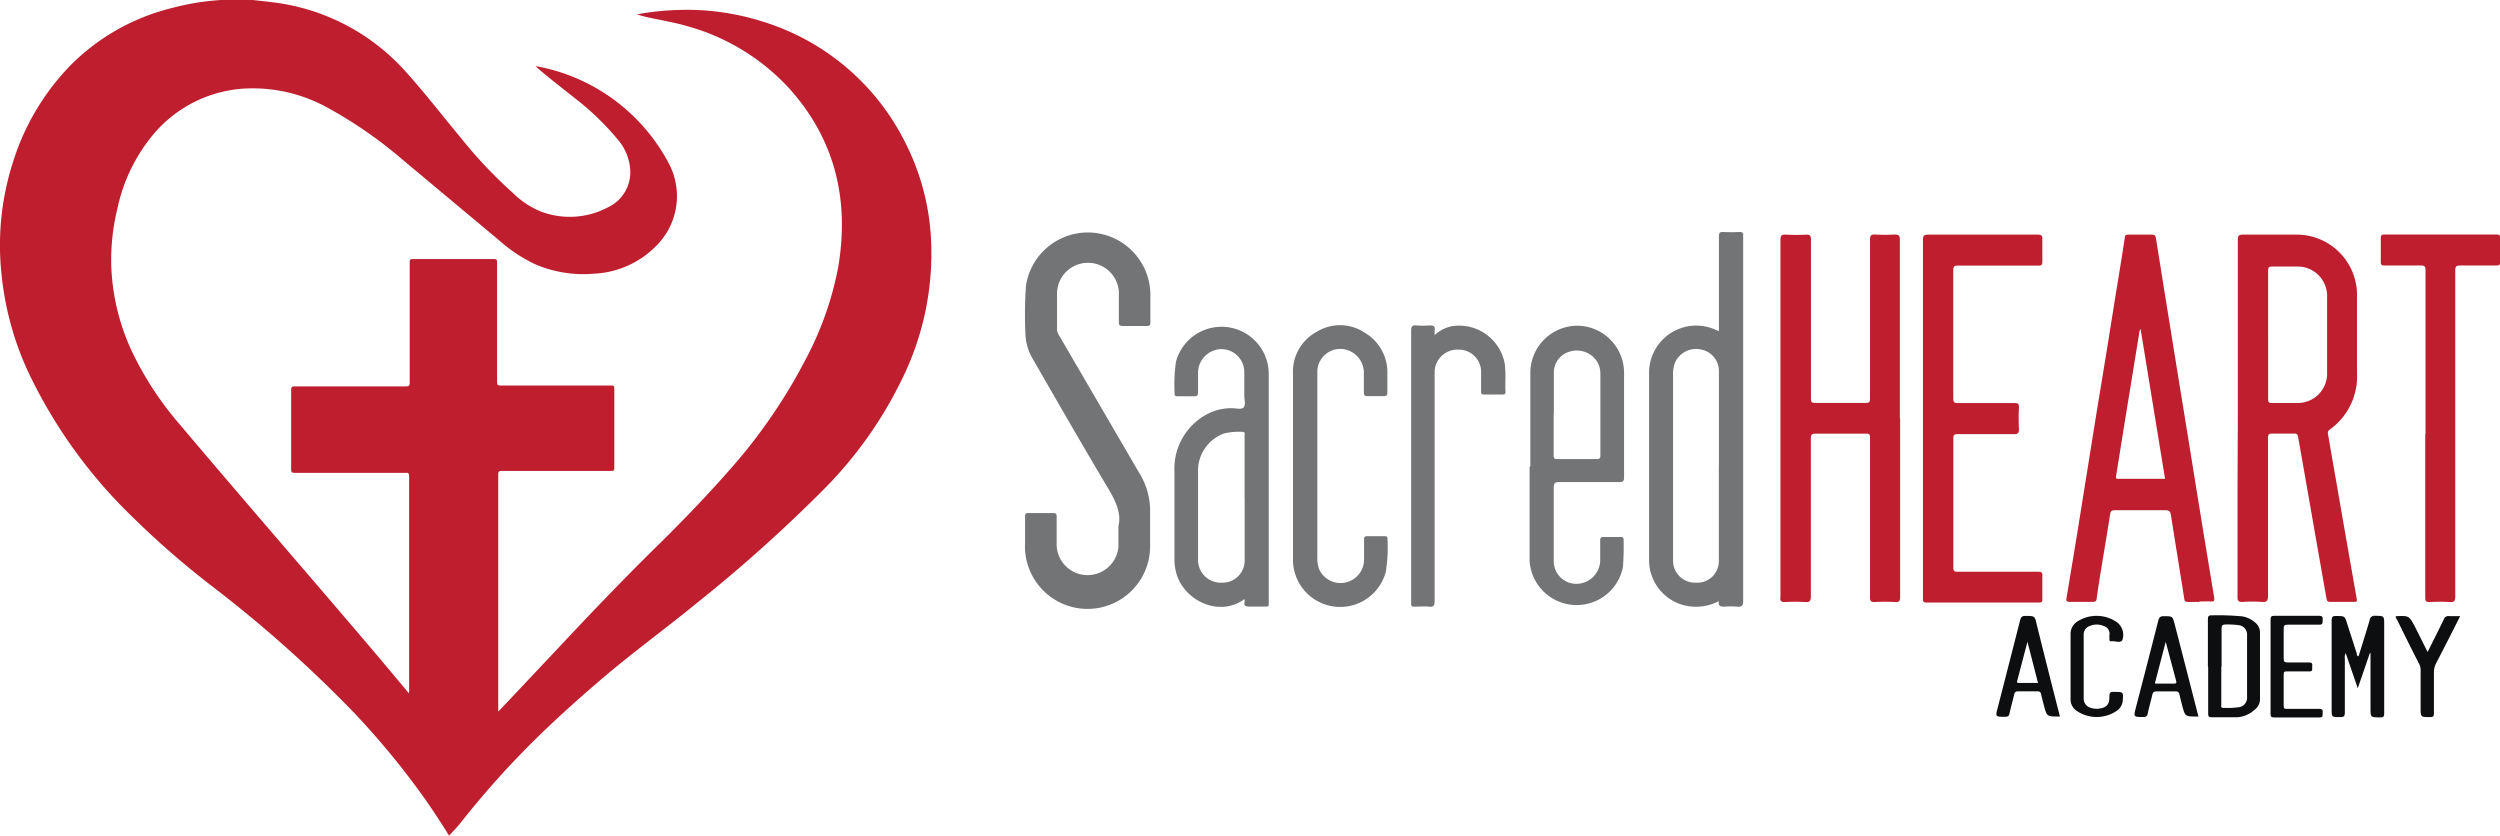
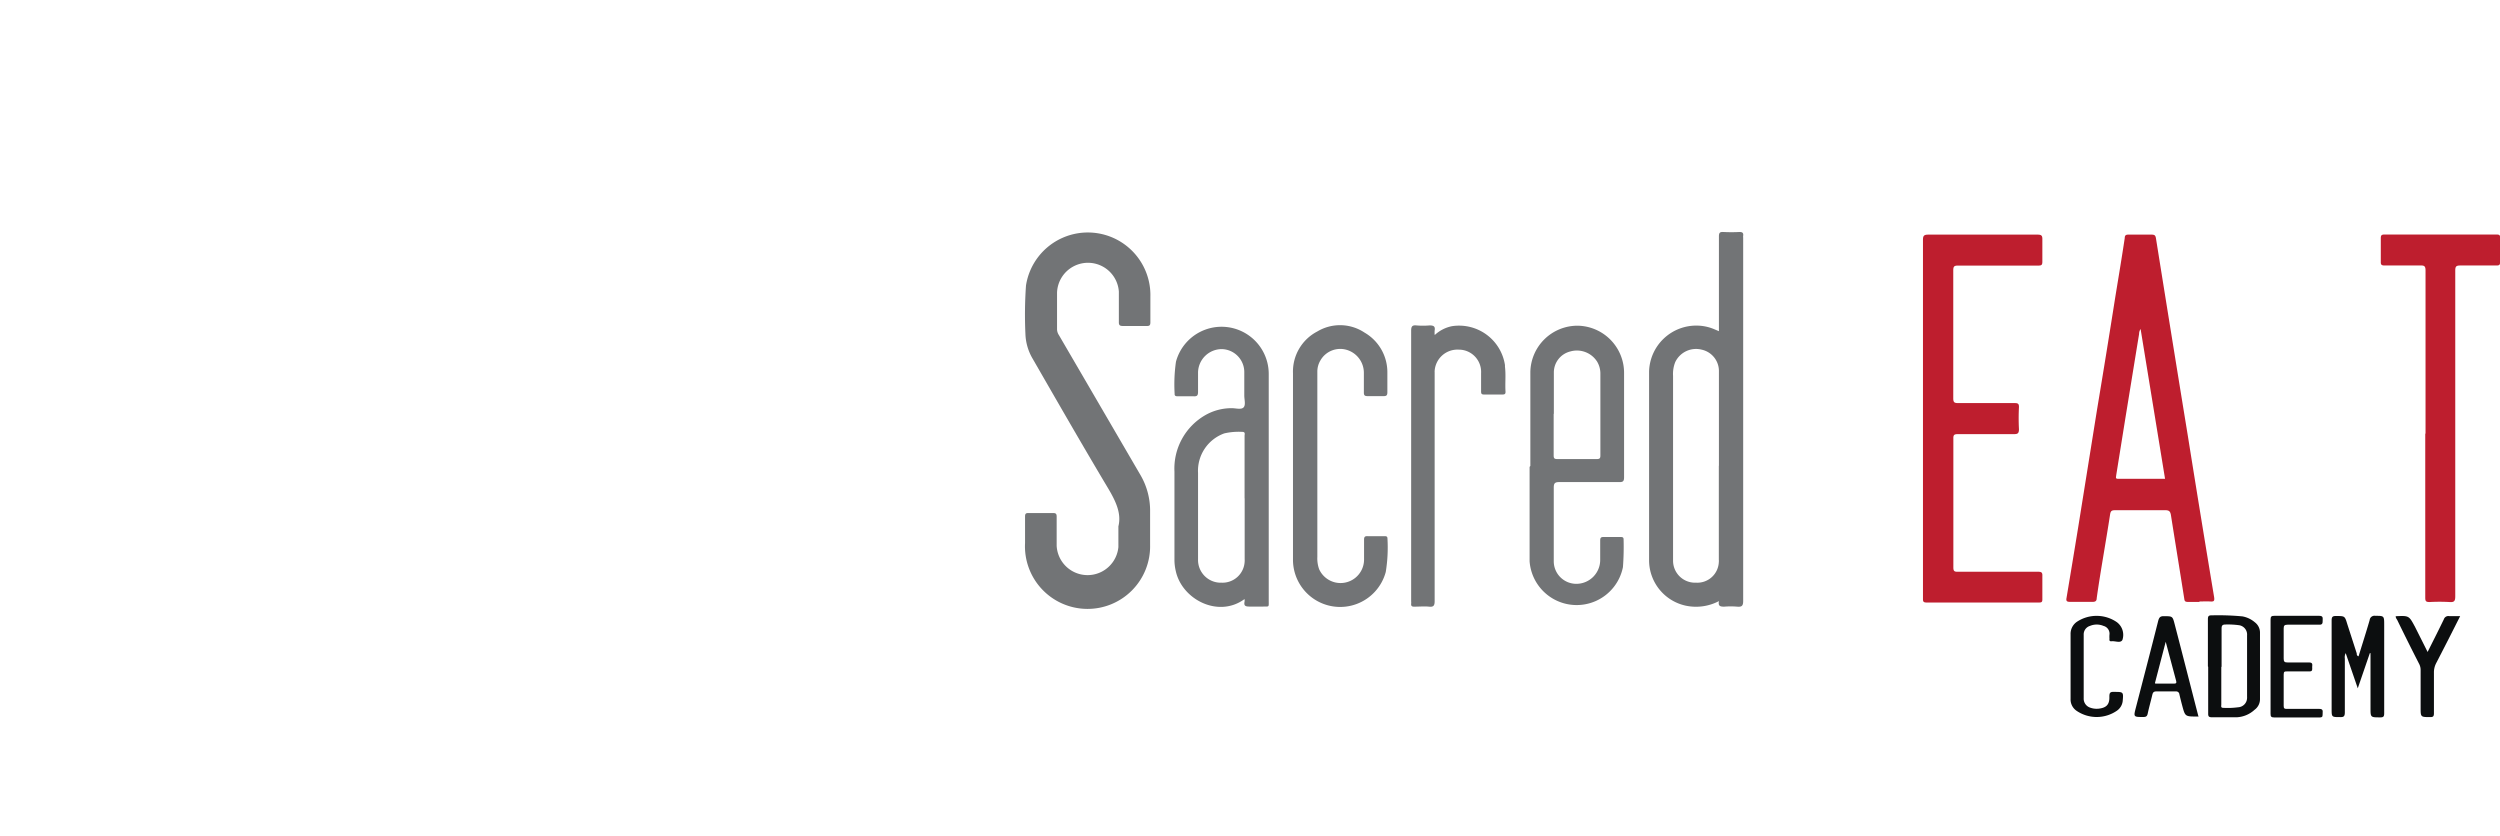
<svg xmlns="http://www.w3.org/2000/svg" viewBox="0 0 264.89 88.54">
  <defs>
    <style>.cls-1{fill:#be1e2e;}.cls-2{fill:#727476;}.cls-3{fill:#0c0e0f;}</style>
  </defs>
  <g id="Layer_2" data-name="Layer 2">
    <g id="Layer_1-2" data-name="Layer 1">
      <g id="Group_4" data-name="Group 4">
-         <path id="Path_739" data-name="Path 739" class="cls-1" d="M26.78,0c.58.07,1.16.12,1.74.2A22.48,22.48,0,0,1,42.71,7.29c2.11,2.3,4,4.77,6,7.17a48.66,48.66,0,0,0,5.65,6,9,9,0,0,0,3.07,2,8.64,8.64,0,0,0,7-.5,4.1,4.1,0,0,0,2.35-3.91,5.5,5.5,0,0,0-1.34-3.29A29.07,29.07,0,0,0,61,10.47c-1.27-1-2.55-2-3.82-3.06L56.74,7A19.92,19.92,0,0,1,70.92,17.42,7.41,7.41,0,0,1,69.58,26a9.86,9.86,0,0,1-6.67,3,12.91,12.91,0,0,1-6.2-1,16,16,0,0,1-3.83-2.54l-10.2-8.52a46.27,46.27,0,0,0-7.9-5.49,16.42,16.42,0,0,0-8.57-2.08,13.64,13.64,0,0,0-9.87,4.76,18.06,18.06,0,0,0-3.89,7.93,22.82,22.82,0,0,0-.66,6.16A23.29,23.29,0,0,0,14,37.28,34.47,34.47,0,0,0,19.07,45C25.82,53,32.71,60.91,39.5,68.9c1.24,1.46,2.47,2.94,3.7,4.41a.76.76,0,0,1,.06.16.57.57,0,0,0,.09-.4V50.47c0-.29-.05-.38-.35-.37H31.21c-.31,0-.36-.09-.36-.37q0-4.2,0-8.4c0-.3.07-.39.38-.39H43c.32,0,.41-.07.41-.4,0-2.44,0-4.88,0-7.33,0-1.82,0-3.63,0-5.45,0-.26.08-.31.32-.31q4.31,0,8.61,0c.26,0,.33.07.33.33,0,4.23,0,8.46,0,12.69,0,.31.08.38.38.38H64.72c.28,0,.37,0,.37.35q0,4.18,0,8.37c0,.26-.06.33-.32.33H53.18c-.29,0-.39.05-.39.37q0,12.38,0,24.75c0,.11,0,.21,0,.38l1.71-1.8,6.54-6.95c2.94-3.11,5.92-6.19,9-9.2,2.55-2.52,5-5.08,7.39-7.8a57.57,57.57,0,0,0,8-11.7,34.31,34.31,0,0,0,3.39-9.68c1.19-7.12-.34-13.52-5.24-18.95A23,23,0,0,0,72.74,2.75c-1.37-.4-2.79-.62-4.17-.93-.37-.08-.73-.19-1.09-.3a29.19,29.19,0,0,1,4.27-.46,26.56,26.56,0,0,1,9.07,1.23A25.13,25.13,0,0,1,95.94,15.15a25.35,25.35,0,0,1,2.71,10.23A30.11,30.11,0,0,1,95.51,40.3a43.33,43.33,0,0,1-8,11.32A156.38,156.38,0,0,1,74,63.76c-3.27,2.68-6.69,5.17-9.92,7.9-2.19,1.86-4.33,3.76-6.4,5.74a95,95,0,0,0-8.9,9.81c-.36.46-.78.87-1.2,1.33-.82-1.32-1.64-2.58-2.5-3.81a84.39,84.39,0,0,0-7.67-9.32,135.14,135.14,0,0,0-15-13.34A92.33,92.33,0,0,1,14,54.74,52.7,52.7,0,0,1,2.91,39.24a32.26,32.26,0,0,1-2.73-10A28.8,28.8,0,0,1,1.4,17.1,25.61,25.61,0,0,1,7.55,6.84a22.84,22.84,0,0,1,10.7-6,26.26,26.26,0,0,1,4.9-.82c.08,0,.16,0,.21-.06Z" />
-         <path id="Path_740" data-name="Path 740" class="cls-1" d="M237.11,44.32q0-9.45,0-18.9c0-.47.13-.56.57-.56,1.93,0,3.86,0,5.79,0a6.4,6.4,0,0,1,6.27,6.29c0,2.8,0,5.61,0,8.41a6.91,6.91,0,0,1-2.87,5.94c-.28.2-.23.41-.18.64.47,2.73.95,5.45,1.42,8.18.53,3.05,1.07,6.1,1.6,9.14.05.25,0,.32-.26.31-.86,0-1.72,0-2.58,0-.32,0-.33-.19-.37-.39-.37-2.07-.73-4.15-1.1-6.23q-.94-5.41-1.9-10.85c-.05-.29-.16-.37-.45-.36q-1.14,0-2.28,0c-.37,0-.46.09-.46.46,0,5.57,0,11.15,0,16.73,0,.49-.09.69-.63.65a14.3,14.3,0,0,0-2.07,0c-.41,0-.53-.09-.53-.51,0-3.86,0-7.72,0-11.58Zm3.21-8.92c0,2.29,0,4.59,0,6.88,0,.31.06.42.4.42.91,0,1.82,0,2.72,0a3.11,3.11,0,0,0,3.13-3c0-2.81,0-5.64,0-8.46a3.12,3.12,0,0,0-3.1-3c-.9,0-1.81,0-2.72,0-.35,0-.43.1-.43.44,0,2.27,0,4.55,0,6.83" />
-         <path id="Path_741" data-name="Path 741" class="cls-1" d="M201.33,44.34q0,9.45,0,18.9c0,.41-.06.58-.53.55a19.64,19.64,0,0,0-2.17,0c-.38,0-.49-.09-.49-.48,0-4.19,0-8.38,0-12.57,0-1.47,0-2.94,0-4.4,0-.31-.09-.39-.39-.39-1.79,0-3.59,0-5.39,0-.38,0-.49.09-.49.49,0,5.59,0,11.18,0,16.77,0,.49-.14.61-.6.58a18.92,18.92,0,0,0-2.13,0c-.43,0-.56-.13-.49-.53v-.09q0-18.86,0-37.71c0-.47.1-.64.59-.6a18.92,18.92,0,0,0,2.13,0c.4,0,.51.1.51.51q0,8.31,0,16.63c0,.69,0,.69.71.69,1.7,0,3.4,0,5.1,0,.37,0,.45-.1.45-.46,0-5.61,0-11.22,0-16.83,0-.47.13-.57.57-.55a17.19,17.19,0,0,0,2,0c.46,0,.6.08.59.58,0,6.3,0,12.6,0,18.9" />
        <path id="Path_742" data-name="Path 742" class="cls-1" d="M233.05,63.78c-.39,0-.79,0-1.18,0s-.4-.11-.44-.38c-.46-2.93-.94-5.85-1.4-8.78-.06-.4-.17-.57-.62-.56-1.77,0-3.53,0-5.3,0-.34,0-.47.06-.53.43-.46,3-1,5.92-1.42,8.88,0,.31-.15.41-.46.4-.79,0-1.59,0-2.37,0-.34,0-.43-.09-.37-.41q.63-3.76,1.24-7.51l2-12.48q1-6,1.93-11.91c.34-2.08.69-4.16,1-6.24,0-.3.14-.37.43-.36.81,0,1.62,0,2.42,0,.34,0,.41.11.46.41q1.68,10.52,3.39,21,1.36,8.52,2.77,17c.07.46-.07.48-.43.46s-.76,0-1.13,0m-3.64-13-2.59-15.87a.92.92,0,0,0-.16.53c-.48,2.92-.95,5.84-1.43,8.77l-1,6.23c0,.15-.11.34.18.34,1.66,0,3.33,0,5,0" />
        <path id="Path_743" data-name="Path 743" class="cls-2" d="M118.5,55.77c.35-1.39-.3-2.7-1.1-4.05-2.72-4.55-5.36-9.16-8-13.74a5.51,5.51,0,0,1-.75-2.59,44.08,44.08,0,0,1,.06-5.14,6.63,6.63,0,0,1,13.18,1.18c0,.9,0,1.81,0,2.72,0,.31-.09.4-.39.39-.84,0-1.69,0-2.53,0-.32,0-.43-.09-.42-.42,0-1.07,0-2.15,0-3.22A3.28,3.28,0,0,0,112,31c0,1.31,0,2.61,0,3.91a1.16,1.16,0,0,0,.2.6l8.66,14.86a7.49,7.49,0,0,1,1,3.86c0,1.17,0,2.35,0,3.52a6.63,6.63,0,1,1-13.25-.2c0-.94,0-1.88,0-2.82,0-.27.07-.38.36-.37h2.62c.28,0,.37.09.37.37,0,1,0,2.08,0,3.11a3.28,3.28,0,0,0,6.54.13c0-.66,0-1.32,0-2.2" />
        <path id="Path_744" data-name="Path 744" class="cls-1" d="M203.75,44.34q0-9.45,0-18.91c0-.43.09-.57.56-.57,3.86,0,7.71,0,11.57,0,.41,0,.53.09.52.51,0,.79,0,1.58,0,2.37,0,.34-.11.4-.42.4h-8.51c-.41,0-.51.09-.51.51q0,6.78,0,13.56c0,.42.12.5.52.5,2,0,4,0,6,0,.34,0,.45.08.44.43a22.64,22.64,0,0,0,0,2.33c0,.47-.15.53-.56.53-2,0-4,0-5.94,0-.37,0-.46.1-.45.46q0,6.84,0,13.66c0,.37.09.47.46.46h8.51c.37,0,.48.08.46.46,0,.82,0,1.65,0,2.47,0,.26-.07.33-.33.33H204.12c-.38,0-.37-.17-.37-.44v-19Z" />
        <path id="Path_745" data-name="Path 745" class="cls-2" d="M182.13,63.69a5.22,5.22,0,0,1-3.49.49,4.93,4.93,0,0,1-3.91-4.73q0-10.05,0-20.09a5,5,0,0,1,5.1-4.86,4.8,4.8,0,0,1,1.75.36l.55.23v-.58q0-4.72,0-9.45c0-.36.07-.5.46-.48a16.64,16.64,0,0,0,1.73,0c.31,0,.42.11.38.4a.67.67,0,0,0,0,.2q0,19.24,0,38.49c0,.52-.14.65-.63.61a8,8,0,0,0-1.38,0c-.42,0-.66-.06-.56-.59m0-14.31v-10a2.32,2.32,0,0,0-1.82-2.33,2.44,2.44,0,0,0-2.81,1.32,3.4,3.4,0,0,0-.23,1.45v18.9c0,.23,0,.46,0,.69a2.33,2.33,0,0,0,2.34,2.33h.14a2.28,2.28,0,0,0,2.37-2.2.74.74,0,0,0,0-.21v-10" />
        <path id="Path_746" data-name="Path 746" class="cls-2" d="M131.83,63.5c-2.77,2-6.6,0-7.25-3a5.21,5.21,0,0,1-.14-1.18c0-3.11,0-6.23,0-9.35a6.53,6.53,0,0,1,3.3-6,5.58,5.58,0,0,1,2.79-.72c.42,0,1,.18,1.24-.09s.07-.82.07-1.25c0-.81,0-1.61,0-2.42a2.44,2.44,0,0,0-2.38-2.5h0a2.52,2.52,0,0,0-2.52,2.46c0,.7,0,1.39,0,2.08,0,.39-.12.48-.48.46-.54,0-1.09,0-1.63,0-.18,0-.39,0-.37-.26a16.84,16.84,0,0,1,.14-3.4,5,5,0,0,1,9.83,1.31c0,4.17,0,8.34,0,12.52V63.65c0,.71.08.61-.65.62-.46,0-.92,0-1.38,0s-.62-.09-.53-.53a1.06,1.06,0,0,0,0-.25m0-10.69V46.18c0-.16.11-.42-.24-.42a6.83,6.83,0,0,0-1.91.16,4.21,4.21,0,0,0-2.78,4.19q0,4.57,0,9.15a2.41,2.41,0,0,0,2.32,2.48h.19a2.35,2.35,0,0,0,2.43-2.26,1.93,1.93,0,0,0,0-.24V52.81" />
        <path id="Path_747" data-name="Path 747" class="cls-2" d="M162.15,49.37c0-3.32,0-6.63,0-9.95a5,5,0,0,1,5-4.91,5,5,0,0,1,4.93,5.08c0,3.66,0,7.33,0,11,0,.39-.12.5-.5.49-2.13,0-4.26,0-6.38,0-.47,0-.57.15-.57.59,0,2.6,0,5.21,0,7.82a2.39,2.39,0,0,0,2.42,2.37,2.53,2.53,0,0,0,2.5-2.59c0-.67,0-1.35,0-2,0-.27.07-.38.36-.37.59,0,1.18,0,1.78,0,.19,0,.35,0,.34.28a28.27,28.27,0,0,1-.07,2.91,5,5,0,0,1-9.89-.62c0-3.35,0-6.69,0-10m2.55-5.62h0c0,1.46,0,2.93,0,4.4,0,.29.06.39.38.39q2.1,0,4.2,0c.33,0,.37-.12.37-.4q0-4.3,0-8.61a2.47,2.47,0,0,0-.35-1.32,2.54,2.54,0,0,0-2.84-1.07,2.29,2.29,0,0,0-1.74,2.25c0,1.45,0,2.9,0,4.35" />
        <path id="Path_748" data-name="Path 748" class="cls-1" d="M257,45.94q0-8.64,0-17.27c0-.42-.09-.56-.53-.54-1.27,0-2.54,0-3.81,0-.3,0-.41-.07-.4-.38,0-.84,0-1.68,0-2.53,0-.31.11-.37.4-.37h11.88c.27,0,.37.06.36.35,0,.85,0,1.71,0,2.57,0,.28-.08.36-.36.36-1.28,0-2.57,0-3.86,0-.45,0-.53.12-.53.55q0,17.24,0,34.49c0,.49-.09.66-.6.62a18.92,18.92,0,0,0-2.13,0c-.39,0-.45-.11-.45-.47q0-8.68,0-17.37" />
        <path id="Path_749" data-name="Path 749" class="cls-2" d="M137,49.39V39.55a4.78,4.78,0,0,1,2.58-4.43,4.68,4.68,0,0,1,5,.12A4.85,4.85,0,0,1,147,39.48c0,.69,0,1.38,0,2.08,0,.29-.07.42-.39.41-.57,0-1.15,0-1.73,0-.28,0-.37-.09-.37-.37,0-.69,0-1.39,0-2.08a2.54,2.54,0,0,0-1.85-2.46,2.42,2.42,0,0,0-2.76,1.14,2.3,2.3,0,0,0-.32,1.18c0,1.07,0,2.14,0,3.21V59a3.42,3.42,0,0,0,.19,1.31,2.49,2.49,0,0,0,4.76-1q0-1.06,0-2.13c0-.28.08-.38.36-.37.6,0,1.19,0,1.78,0,.18,0,.34,0,.34.25a16.15,16.15,0,0,1-.18,3.54A5,5,0,0,1,137,59.39c0-3.33,0-6.66,0-10" />
        <path id="Path_750" data-name="Path 750" class="cls-2" d="M152.05,35.47a3.77,3.77,0,0,1,1.8-.91,4.92,4.92,0,0,1,5.61,4.12l0,.17c.11.89,0,1.78.06,2.67,0,.22-.09.28-.3.28h-2c-.25,0-.29-.11-.29-.33,0-.64,0-1.28,0-1.93a2.36,2.36,0,0,0-2.23-2.49h-.09a2.42,2.42,0,0,0-2.6,2.24.76.76,0,0,0,0,.15c0,.15,0,.3,0,.44q0,11.91,0,23.81c0,.48-.12.64-.59.59s-1.06,0-1.59,0c-.23,0-.33-.07-.31-.31a1,1,0,0,0,0-.25q0-14.33,0-28.66c0-.43.08-.63.56-.58a8.07,8.07,0,0,0,1.39,0c.42,0,.62.09.54.54a3.53,3.53,0,0,0,0,.46" />
        <path id="Path_751" data-name="Path 751" class="cls-3" d="M249.91,69.52c.39-1.27.8-2.54,1.17-3.82a.51.51,0,0,1,.6-.45c.94,0,.94,0,.94,1q0,4.65,0,9.3c0,.36-.06.47-.45.46-1,0-1,0-1-1V69.2l-.07,0-1.28,3.73-1.28-3.73a1,1,0,0,0-.09.59c0,1.9,0,3.79,0,5.69,0,.42-.12.52-.52.5-.88,0-.88,0-.88-.87,0-3.12,0-6.24,0-9.35,0-.39.09-.5.48-.49.92,0,.92,0,1.18.86l1,3.1c0,.11,0,.23.17.31" />
        <path id="Path_752" data-name="Path 752" class="cls-3" d="M233.94,70.61c0-1.65,0-3.3,0-5,0-.32.08-.42.41-.41a27.15,27.15,0,0,1,3.25.11,2.8,2.8,0,0,1,1.32.63,1.37,1.37,0,0,1,.54,1.12v7a1.39,1.39,0,0,1-.58,1.15A3,3,0,0,1,237,76c-.88,0-1.75,0-2.62,0-.33,0-.42-.08-.41-.41,0-1.65,0-3.29,0-4.94m1.39,0v4c0,.14-.08.36.21.35a8.25,8.25,0,0,0,1.57-.06,1,1,0,0,0,.95-1,.57.57,0,0,0,0-.13V67.32a1,1,0,0,0-.82-1.07h0a8.58,8.58,0,0,0-1.43-.08c-.34,0-.45.08-.45.43,0,1.36,0,2.71,0,4.06" />
-         <path id="Path_753" data-name="Path 753" class="cls-3" d="M218.26,75.92l-.13,0c-1.25,0-1.25,0-1.56-1.15q-.16-.6-.3-1.2a.34.34,0,0,0-.36-.32h0q-1,0-2.07,0c-.28,0-.37.09-.43.34-.15.66-.34,1.31-.49,2-.06.27-.16.36-.45.36-1.06,0-1.06,0-.79-1q1.19-4.62,2.36-9.22c.09-.34.2-.48.58-.47.94,0,1,0,1.18.9Q217,71,218.26,75.91M214.82,68l-1.09,4.16c-.06.21.07.2.21.2h2L214.82,68" />
        <path id="Path_754" data-name="Path 754" class="cls-3" d="M232.91,75.92l-.13,0c-1.25,0-1.25,0-1.56-1.15q-.16-.6-.3-1.2a.34.34,0,0,0-.37-.31h0c-.69,0-1.38,0-2.08,0-.27,0-.36.11-.42.36-.15.65-.34,1.3-.49,2-.06.27-.17.35-.46.35-1.05,0-1.05,0-.79-1,.79-3.05,1.59-6.11,2.36-9.17.1-.37.21-.53.64-.51.88,0,.89,0,1.11.85.85,3.26,1.68,6.53,2.53,9.82m-4.58-3.53c.69,0,1.34,0,2,0,.27,0,.24-.13.2-.31L229.47,68l-1.14,4.37" />
        <path id="Path_755" data-name="Path 755" class="cls-3" d="M240.58,70.61c0-1.65,0-3.3,0-4.94,0-.32.07-.43.4-.42,1.59,0,3.17,0,4.75,0,.44,0,.37.23.37.49s0,.46-.35.45c-1.12,0-2.25,0-3.37,0-.33,0-.41.1-.41.41,0,1.06,0,2.11,0,3.17,0,.31.07.43.41.42.76,0,1.52,0,2.27,0,.43,0,.35.24.34.47s.1.5-.33.48c-.77,0-1.55,0-2.32,0-.27,0-.37,0-.37.34,0,1.11,0,2.21,0,3.32,0,.27.09.32.34.31,1.14,0,2.27,0,3.41,0,.36,0,.41.14.38.42s.09.5-.36.49c-1.59,0-3.17,0-4.75,0-.32,0-.42-.08-.41-.4,0-1.65,0-3.3,0-5" />
        <path id="Path_756" data-name="Path 756" class="cls-3" d="M219.39,70.58c0-1.12,0-2.24,0-3.36a1.55,1.55,0,0,1,.72-1.37,3.78,3.78,0,0,1,4.18.07,1.68,1.68,0,0,1,.59,1.89c-.22.38-.78.07-1.18.14-.24,0-.19-.16-.19-.29a2.67,2.67,0,0,1,0-.4.85.85,0,0,0-.63-.94,1.85,1.85,0,0,0-1.44,0,.94.94,0,0,0-.66.94q0,3.36,0,6.72a1,1,0,0,0,.69,1,2,2,0,0,0,.88.11c.83-.09,1.18-.44,1.15-1.27,0-.4.07-.53.5-.51,1,0,1,0,.91,1a1.44,1.44,0,0,1-.62,1,3.78,3.78,0,0,1-4.27,0,1.46,1.46,0,0,1-.63-1.26c0-1.16,0-2.31,0-3.47" />
        <path id="Path_757" data-name="Path 757" class="cls-3" d="M253.8,65.29a.17.17,0,0,1,.1,0c1.35-.06,1.35-.06,2,1.16l1.32,2.63c.6-1.2,1.17-2.32,1.72-3.46a.5.5,0,0,1,.56-.34c.37,0,.74,0,1.17,0-.86,1.71-1.7,3.36-2.55,5a2.09,2.09,0,0,0-.23,1c0,1.43,0,2.86,0,4.3,0,.31-.08.41-.41.4-1,0-1,0-1-1V71a1.37,1.37,0,0,0-.16-.66Q255.12,68,254,65.69c-.07-.12-.18-.24-.15-.4" />
      </g>
    </g>
  </g>
</svg>